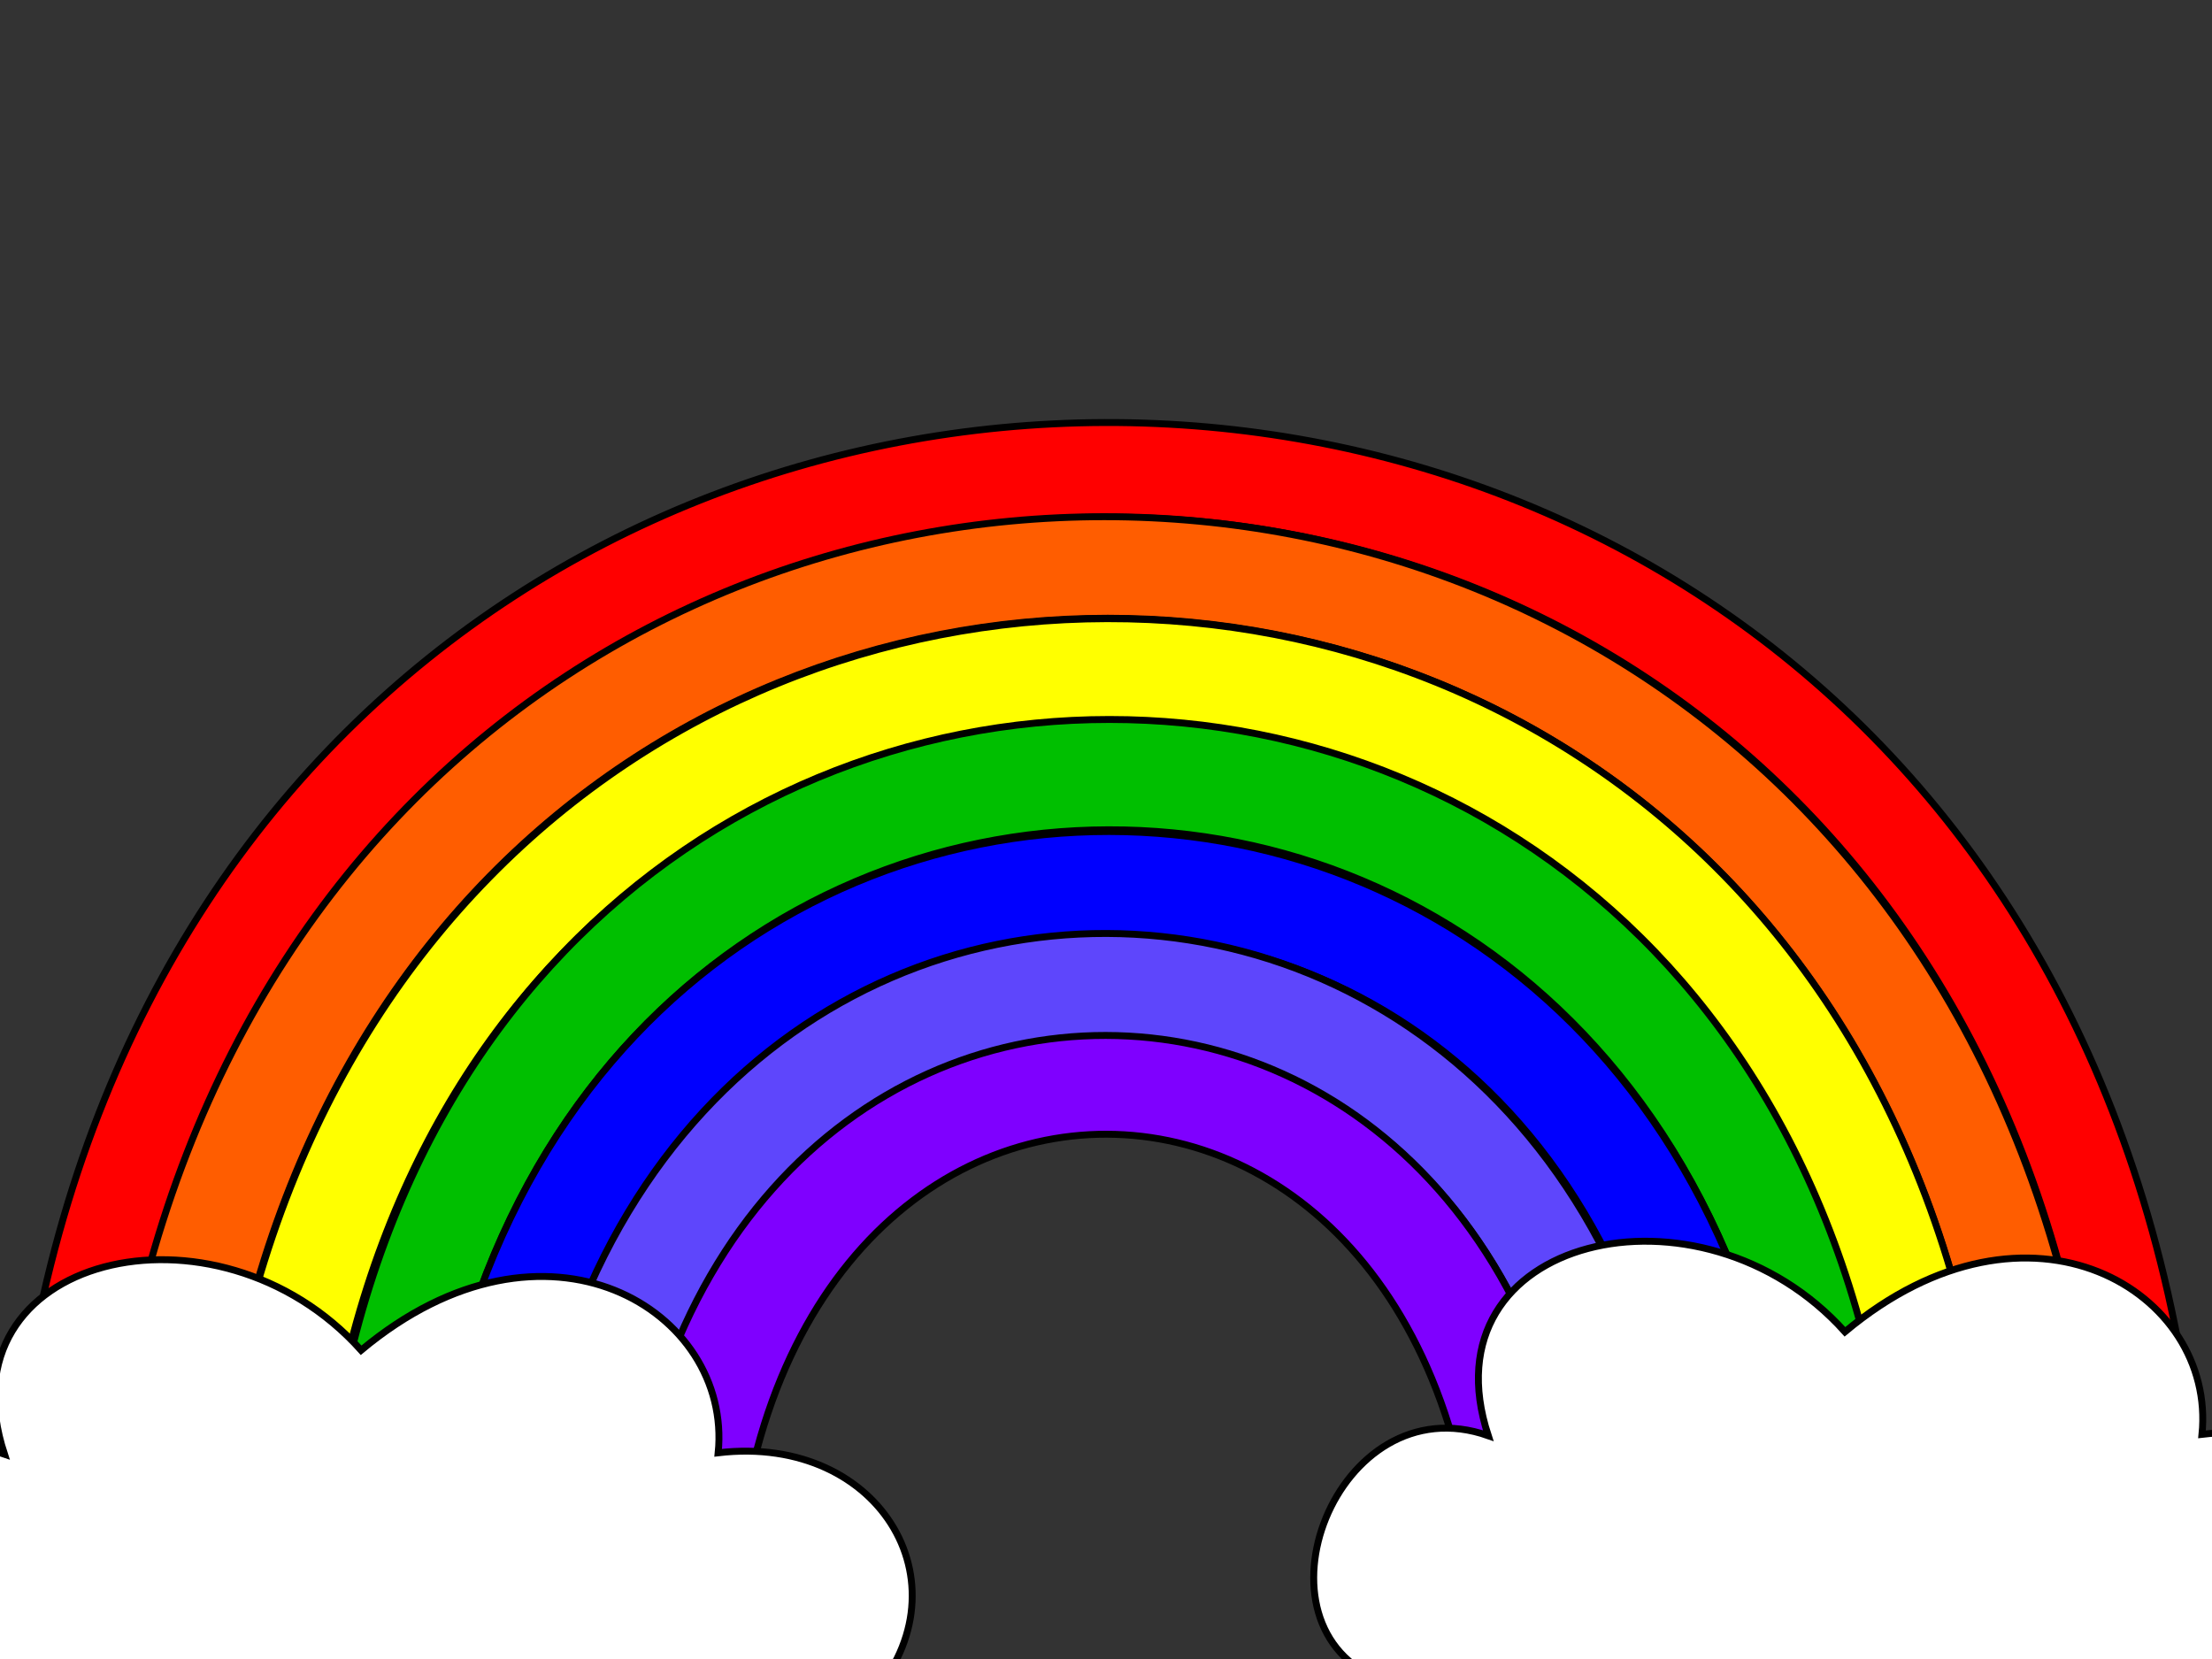
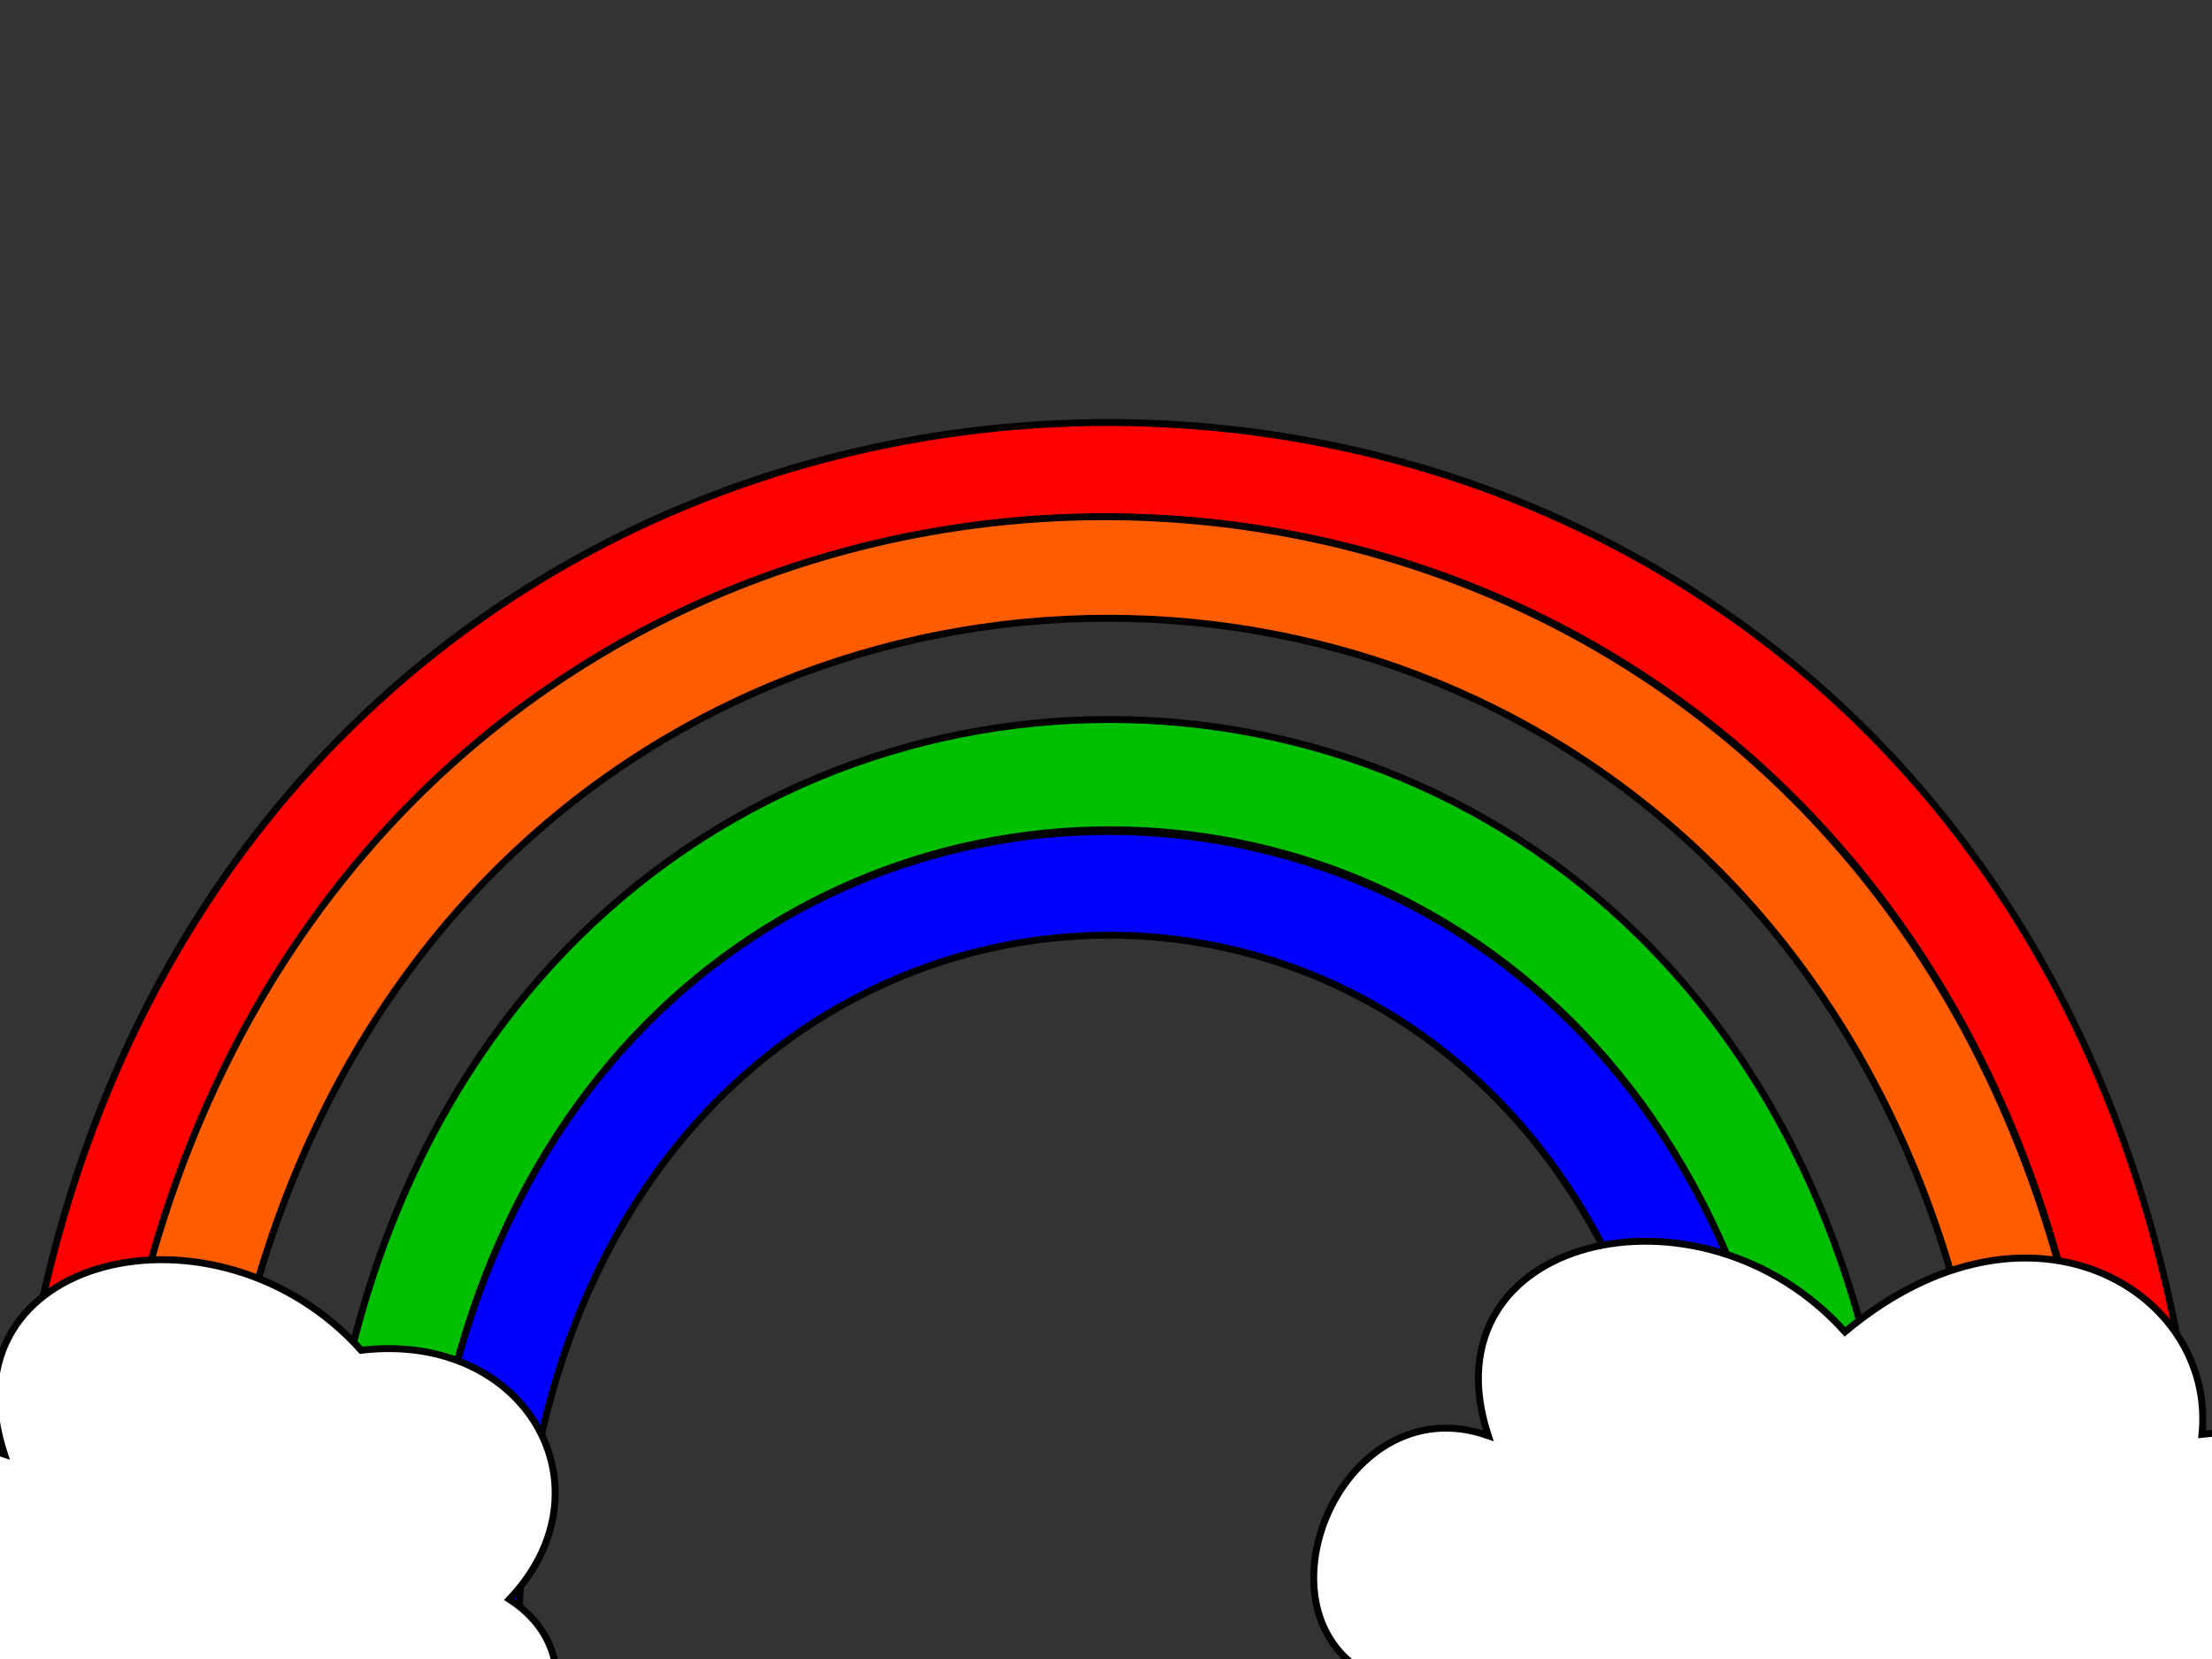
<svg xmlns="http://www.w3.org/2000/svg" width="640" height="480">
  <rect width="100%" height="100%" fill="#333333" stroke="none" />
  <title>rainbow</title>
  <g>
    <title>Layer 1</title>
    <path fill="#ff0000" stroke="#000000" stroke-width="2" stroke-dasharray="null" stroke-linejoin="null" stroke-linecap="null" d="m2,477c-3,-471 638,-475 636,0l-28,0c0.333,-436 -578.667,-437 -579,0l-29,0z" id="svg_1" />
    <path fill="#ff5d00" stroke="#000000" stroke-width="2" stroke-dasharray="null" stroke-linejoin="null" stroke-linecap="null" d="m29,477c0.333,-436.667 580.667,-436.667 581,0l-31,0c1.667,-397.667 -518,-397.333 -519,0l-31,0z" id="svg_2" />
-     <path fill="#ffff00" stroke="#000000" stroke-width="2" stroke-dasharray="null" stroke-linejoin="null" stroke-linecap="null" d="m60.333,477.333c0,-397 520.334,-398.333 518.667,-0.666l-29,0c0.334,-357 -459.333,-356.667 -459,0l-30.667,0.666l0,0z" id="svg_3" />
    <path fill="#00bf00" stroke="#000000" stroke-width="2" stroke-dasharray="null" stroke-linejoin="null" stroke-linecap="null" d="m92,476.667c-1.111,-358.001 459.112,-358.001 458,0l-28.667,0.666c-1.555,-317.333 -400.444,-315.333 -399.333,0l-30,-0.666l0,0z" id="svg_4" />
    <path fill="#0000ff" stroke="#000000" stroke-width="2" stroke-dasharray="null" stroke-linejoin="null" stroke-linecap="null" d="m122,477.333c-1.333,-316 398.666,-315.333 399.333,0l-31.999,0c0.666,-277.333 -338.667,-274 -339.334,0l-28,0l0,0z" id="svg_5" />
-     <path fill="#5e46fc" stroke="#000000" stroke-width="2" stroke-dasharray="null" stroke-linejoin="null" stroke-linecap="null" d="m150,477.333c1.111,-277.333 339.556,-275.333 339.333,0l-29.333,0c0.223,-235.333 -278.889,-237.333 -280,0l-30,0l0,0z" id="svg_6" />
-     <path fill="#7f00ff" stroke="#000000" stroke-width="2" stroke-dasharray="null" stroke-linejoin="null" stroke-linecap="null" d="m179.333,477.333c1.111,-237.333 280.223,-236.666 280.667,0l-32,0c1.555,-198 -216.889,-199.999 -216,0.667l-32.667,-0.667l0,0z" id="svg_7" />
-     <path fill="#ffffff" stroke="#000000" stroke-width="2" stroke-dasharray="null" stroke-linejoin="null" stroke-linecap="null" d="m-29.333,491.333c-40.667,-15.51 -12.999,-86.343 30.751,-70.799c-18.916,-57.789 61.584,-76.534 103.249,-29.867c53.665,-44.667 107.498,-11.255 103.249,29.867c47.75,-5.544 73.418,39.956 42.751,72.133c36,23.51 -6.334,77.677 -42.751,72.133c2.25,37.789 -64.917,61.201 -103.249,29.867c-34.998,26.667 -84.165,-4.745 -85.915,-41.867c-47.084,16.878 -68.751,-15.956 -48.085,-61.466z" id="svg_8" transform="rotate(-0.11 107.592,486.802) " />
+     <path fill="#ffffff" stroke="#000000" stroke-width="2" stroke-dasharray="null" stroke-linejoin="null" stroke-linecap="null" d="m-29.333,491.333c-40.667,-15.51 -12.999,-86.343 30.751,-70.799c-18.916,-57.789 61.584,-76.534 103.249,-29.867c47.75,-5.544 73.418,39.956 42.751,72.133c36,23.51 -6.334,77.677 -42.751,72.133c2.25,37.789 -64.917,61.201 -103.249,29.867c-34.998,26.667 -84.165,-4.745 -85.915,-41.867c-47.084,16.878 -68.751,-15.956 -48.085,-61.466z" id="svg_8" transform="rotate(-0.11 107.592,486.802) " />
    <path fill="#ffffff" stroke="#000000" stroke-width="2" stroke-dasharray="null" stroke-linejoin="null" stroke-linecap="null" d="m399.982,485.991c-40.667,-15.51 -12.999,-86.343 30.751,-70.799c-18.916,-57.789 61.584,-76.534 103.249,-29.867c53.665,-44.667 107.498,-11.255 103.249,29.867c47.75,-5.544 73.418,39.956 42.751,72.133c36,23.51 -6.334,77.677 -42.751,72.133c2.25,37.789 -64.917,61.201 -103.249,29.867c-34.998,26.667 -84.165,-4.745 -85.915,-41.867c-47.084,16.878 -68.751,-15.956 -48.085,-61.466z" transform="rotate(-0.11 536.908,481.46) " id="svg_10" />
  </g>
</svg>